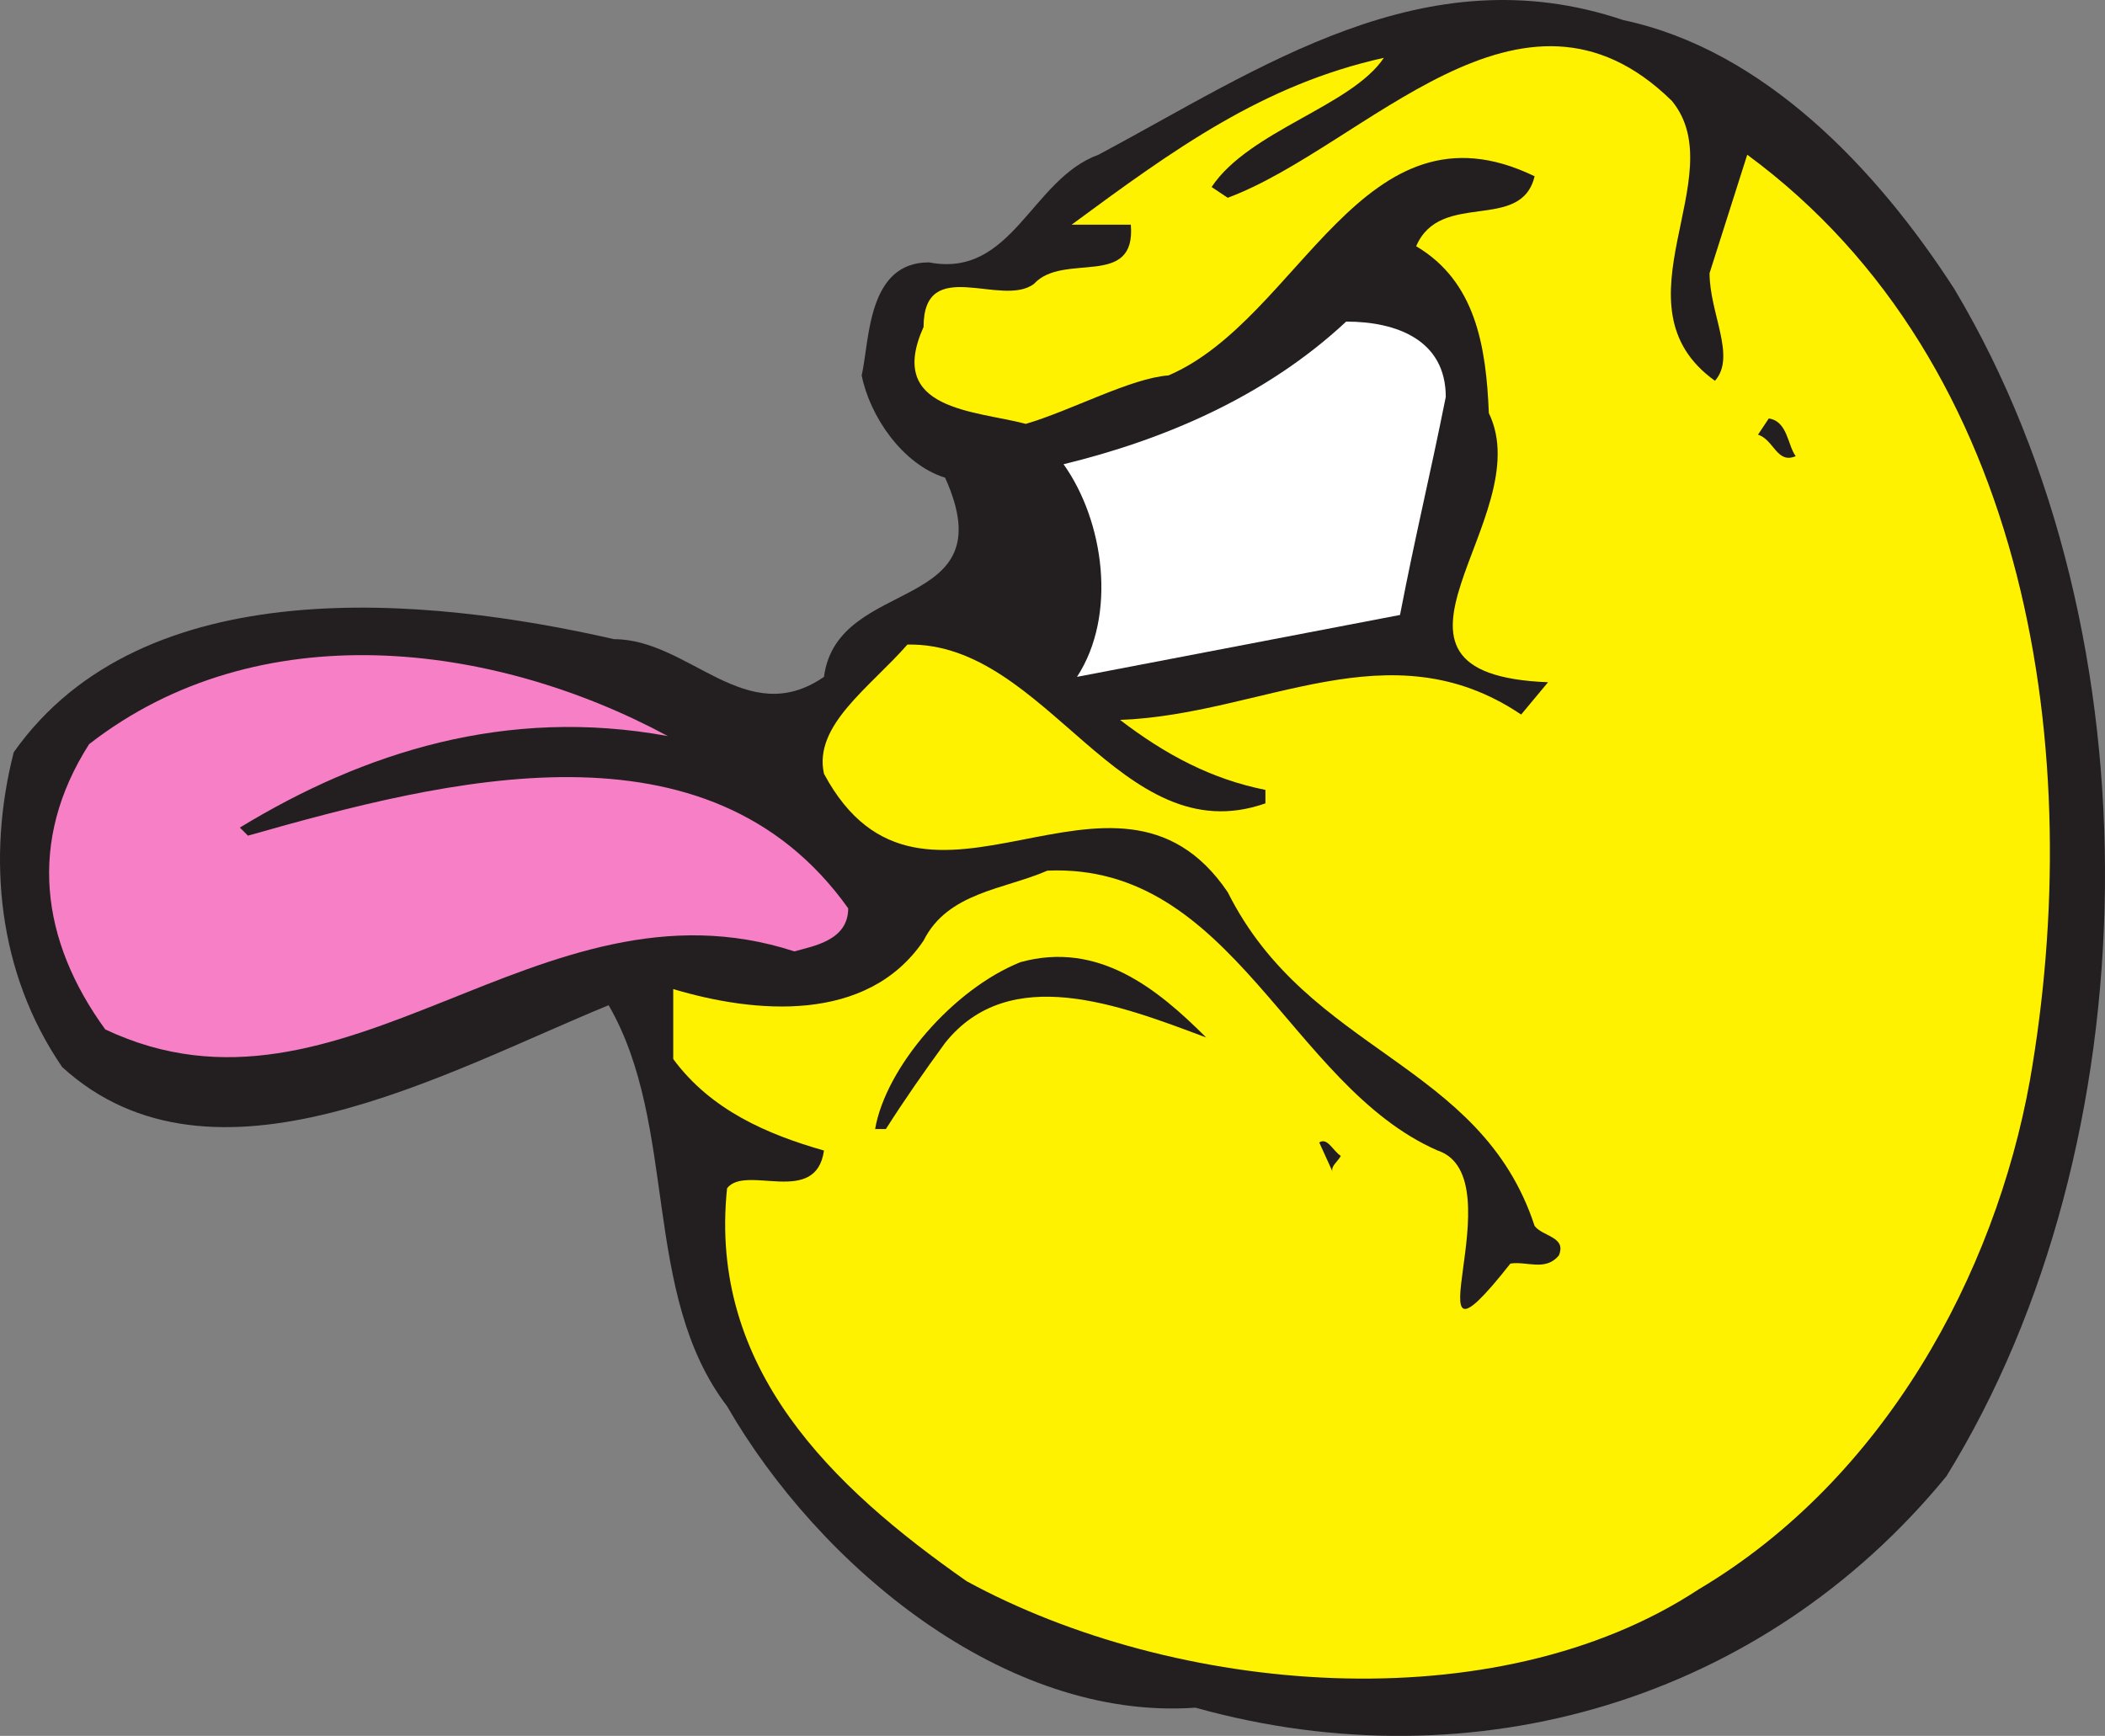
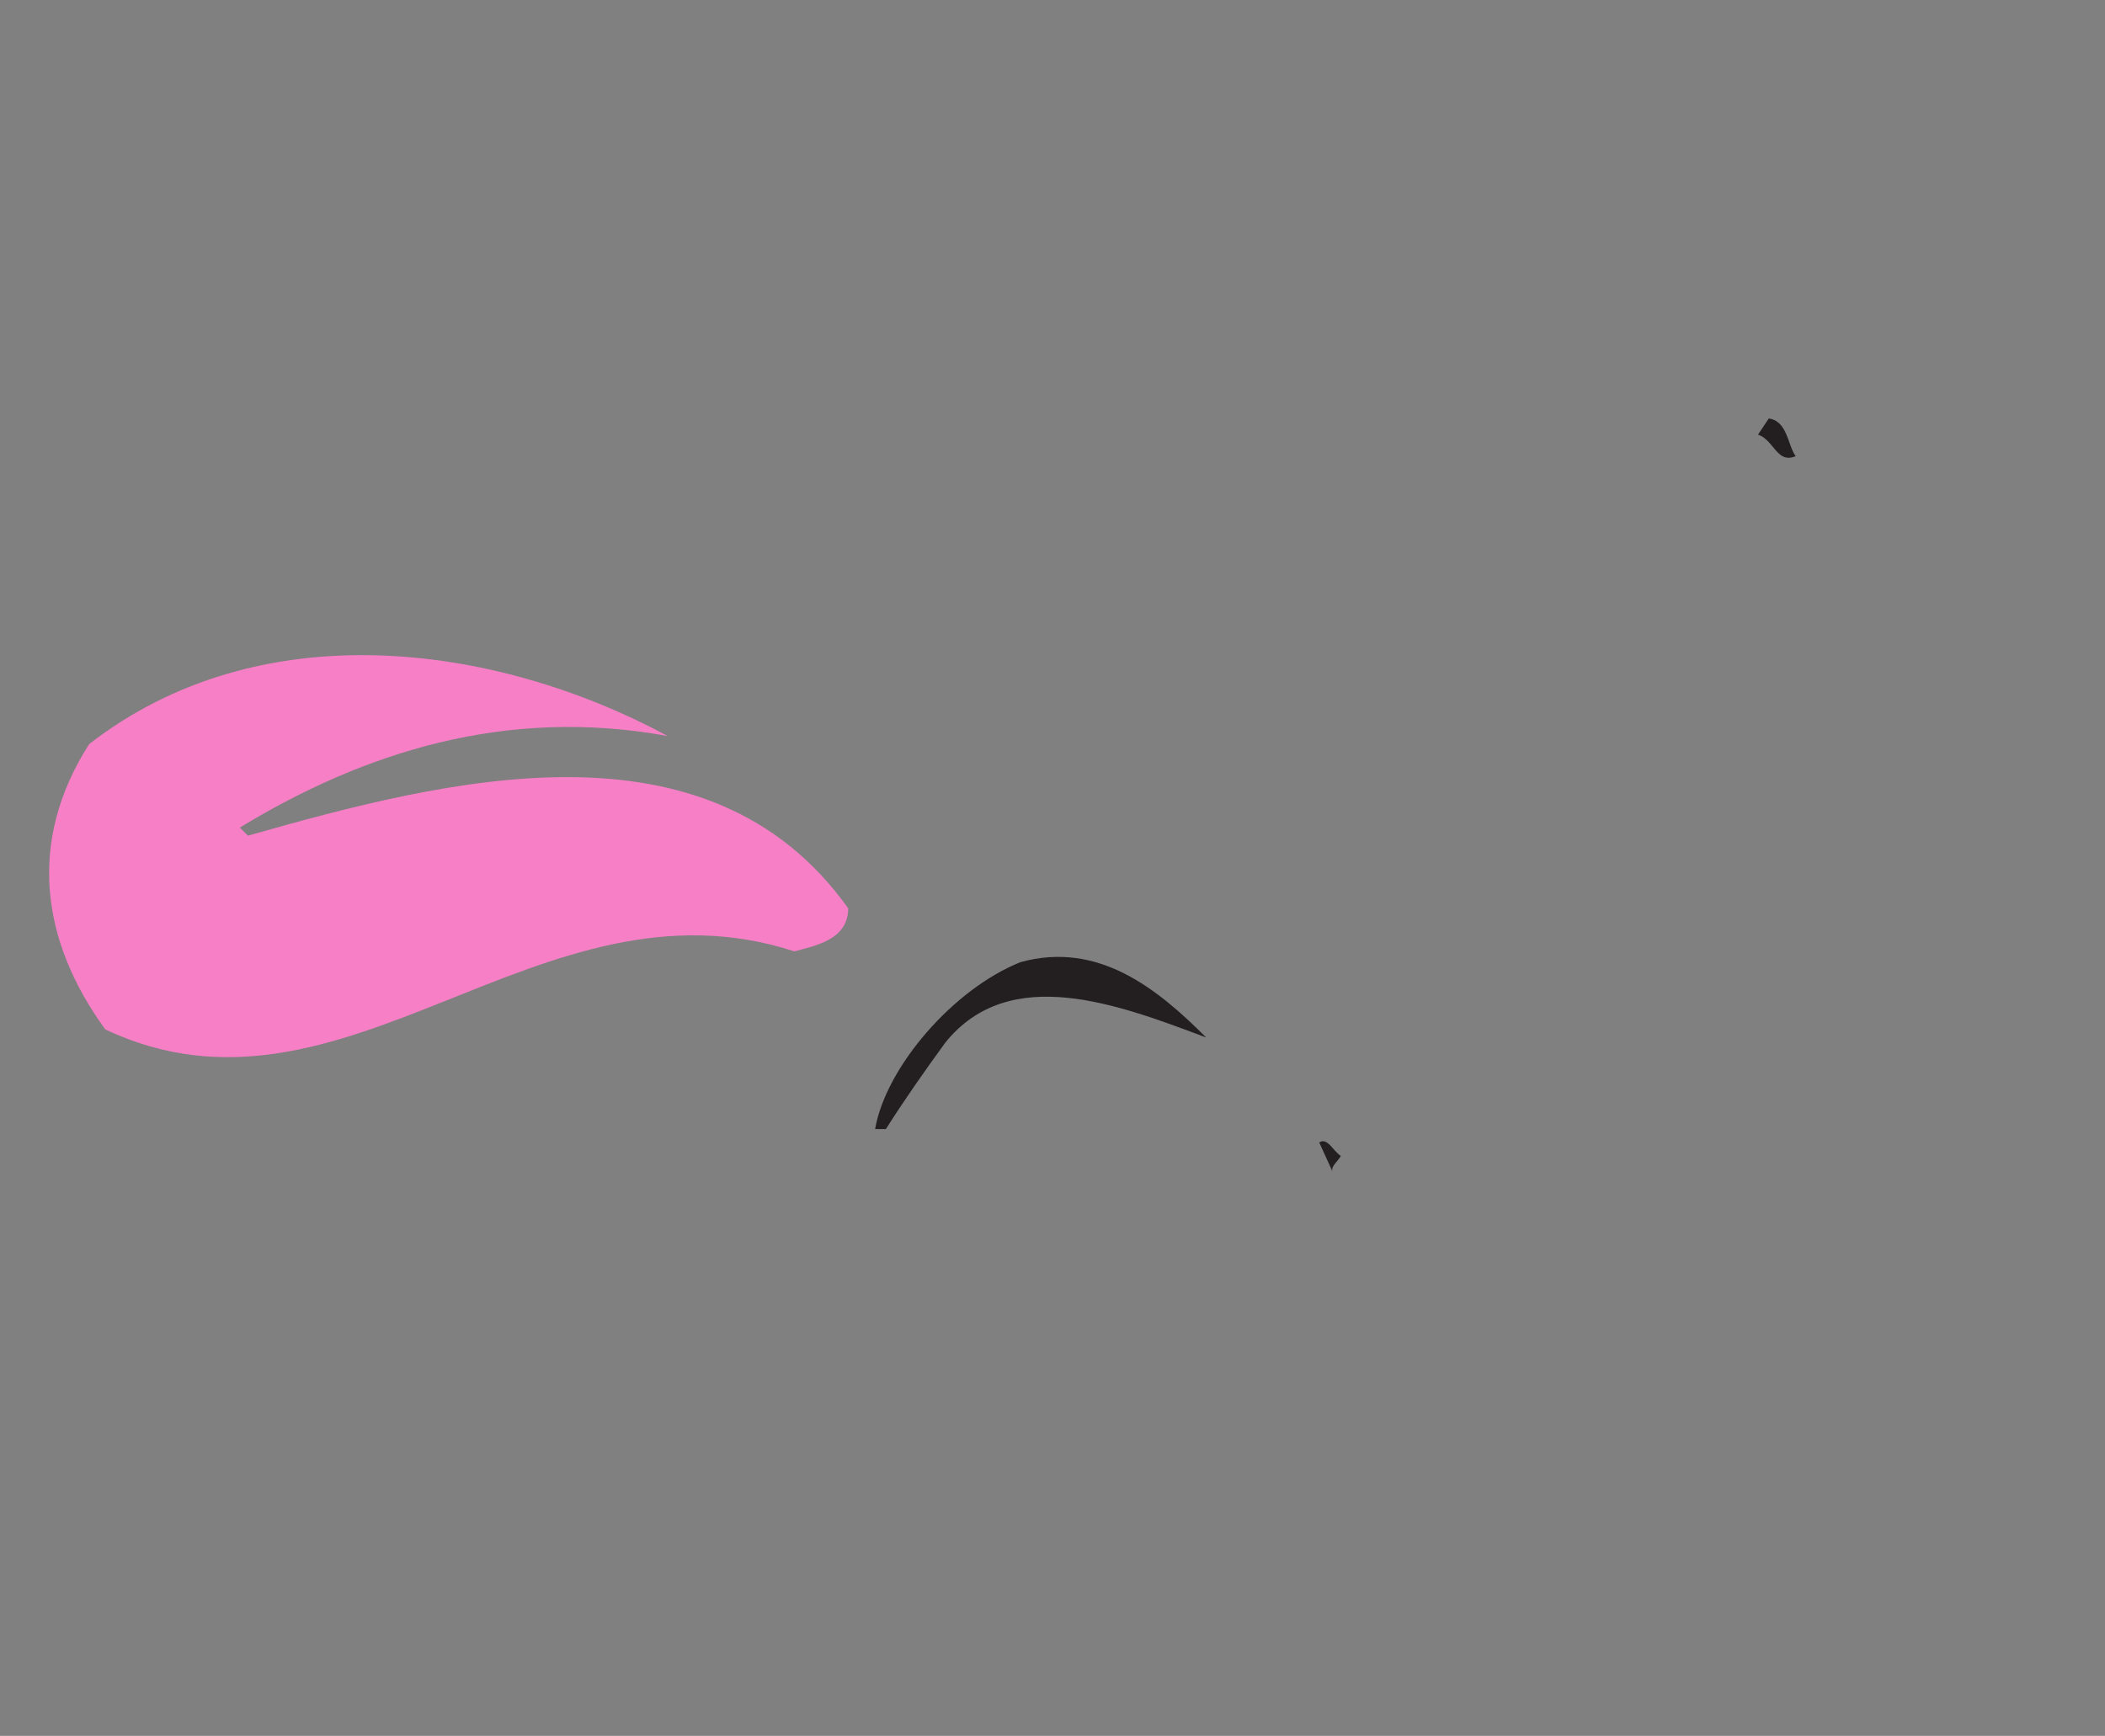
<svg xmlns="http://www.w3.org/2000/svg" width="586.512" height="483.723">
  <rect width="100%" height="100%" fill="#808080" stroke="none" />
-   <path fill="#231f20" fill-rule="evenodd" d="M544.583 80.614c57.75 96.75 54.75 238.5-2.25 330.75-51 62.25-131.25 86.25-209.25 64.5-53.25 3.75-105-39.75-130.5-84-24-31.5-13.5-78-33-111.75-45.75 18.75-110.25 55.5-152.25 17.25-18-26.25-21-58.5-13.5-87.75 36-51 114.75-43.5 167.25-31.5 21 0 36.75 25.5 58.5 10.5 3.75-28.5 51-17.25 33.75-55.5-12-3.75-21-17.25-23.25-28.5 2.25-9.75 1.5-31.5 18.75-31.5 23.25 4.5 28.5-23.25 47.25-30 45-24 90.75-56.25 146.25-37.5 39 8.25 70.5 41.25 92.25 75" />
-   <path fill="#fff200" fill-rule="evenodd" d="M465.833 28.114c17.25 21-17.25 57 12 78 6-6.75-1.5-18.75-1.5-30l10.5-33c79.5 58.5 94.5 168 78.75 258-9.75 54-40.5 111-92.25 141.75-57 37.5-146.25 29.25-204-2.25-37.5-26.25-72-59.25-66.75-109.5 5.25-6.75 24.75 5.25 27-10.5-15.75-4.5-31.5-11.25-42-25.5v-19.5c22.5 6.75 54 9.75 69.75-13.5 6.75-13.5 22.5-14.25 34.5-19.5 51.75-2.25 67.5 60 108.75 78 22.5 7.5-10.5 70.5 20.25 31.5 4.5-.75 9.75 2.25 13.5-2.25 2.25-5.25-4.5-5.25-6.75-8.25-15-45.75-63-48-85.5-93-31.5-46.5-84.75 18.75-112.5-33-3-13.5 12.75-24 23.25-36 39-.75 59.25 58.5 99.75 44.25v-3.75c-15-3-27.75-9.75-40.5-19.5 39.75-1.5 75-26.25 111.75-1.5l7.5-9c-57-2.25-2.25-45.75-16.5-75-.75-18.75-3.75-36.75-20.25-46.5 6.75-15.75 29.25-3.75 33-19.5-48-23.25-65.25 39.75-102 55.5-10.5.75-27 9.75-39.75 13.5-14.25-3.75-39-3.75-28.5-27 0-20.25 21.75-5.25 30.75-12 8.25-9 28.5 1.5 27-16.5h-16.5c28.5-21 53.25-39 87-46.5-9 13.5-37.5 20.25-48 36l4.5 3c38.25-14.25 81.75-68.25 123.75-27" />
-   <path fill="#fff" fill-rule="evenodd" d="M402.833 110.614c-4.5 22.5-8.25 37.5-12.75 60.75l-90 17.25c11.25-17.25 7.5-43.5-3.75-59.25 27.75-6.75 56.25-18.75 78.75-39.75 14.25 0 27.75 5.25 27.75 21" />
  <path fill="#231f20" fill-rule="evenodd" d="M500.333 127.114c-5.25 2.25-6-4.5-10.5-6l3-4.5c5.25.75 5.25 7.5 7.5 10.5" />
  <path fill="#f67fc6" fill-rule="evenodd" d="M186.083 205.114c-45-8.25-84.75 4.5-119.25 25.5l2.25 2.25c55.5-15.75 128.25-34.5 167.25 20.25 0 9-9.75 10.5-15 12-71.25-23.25-125.25 53.25-192 21.75-18-24.75-21.75-52.5-4.5-79.5 47.25-36.75 112.5-28.5 161.25-2.25" />
  <path fill="#231f20" fill-rule="evenodd" d="M336.083 289.114c-24-9-54.75-21-72.75 1.5-6 8.25-11.25 15.75-16.5 24h-3c3-17.25 21.75-39 40.5-46.5 21.75-6 38.25 7.5 51.75 21m37.5 33c-.75 1.5-3 3-2.25 4.5l-3.75-8.25c2.25-1.5 3.75 2.25 6 3.75" />
</svg>